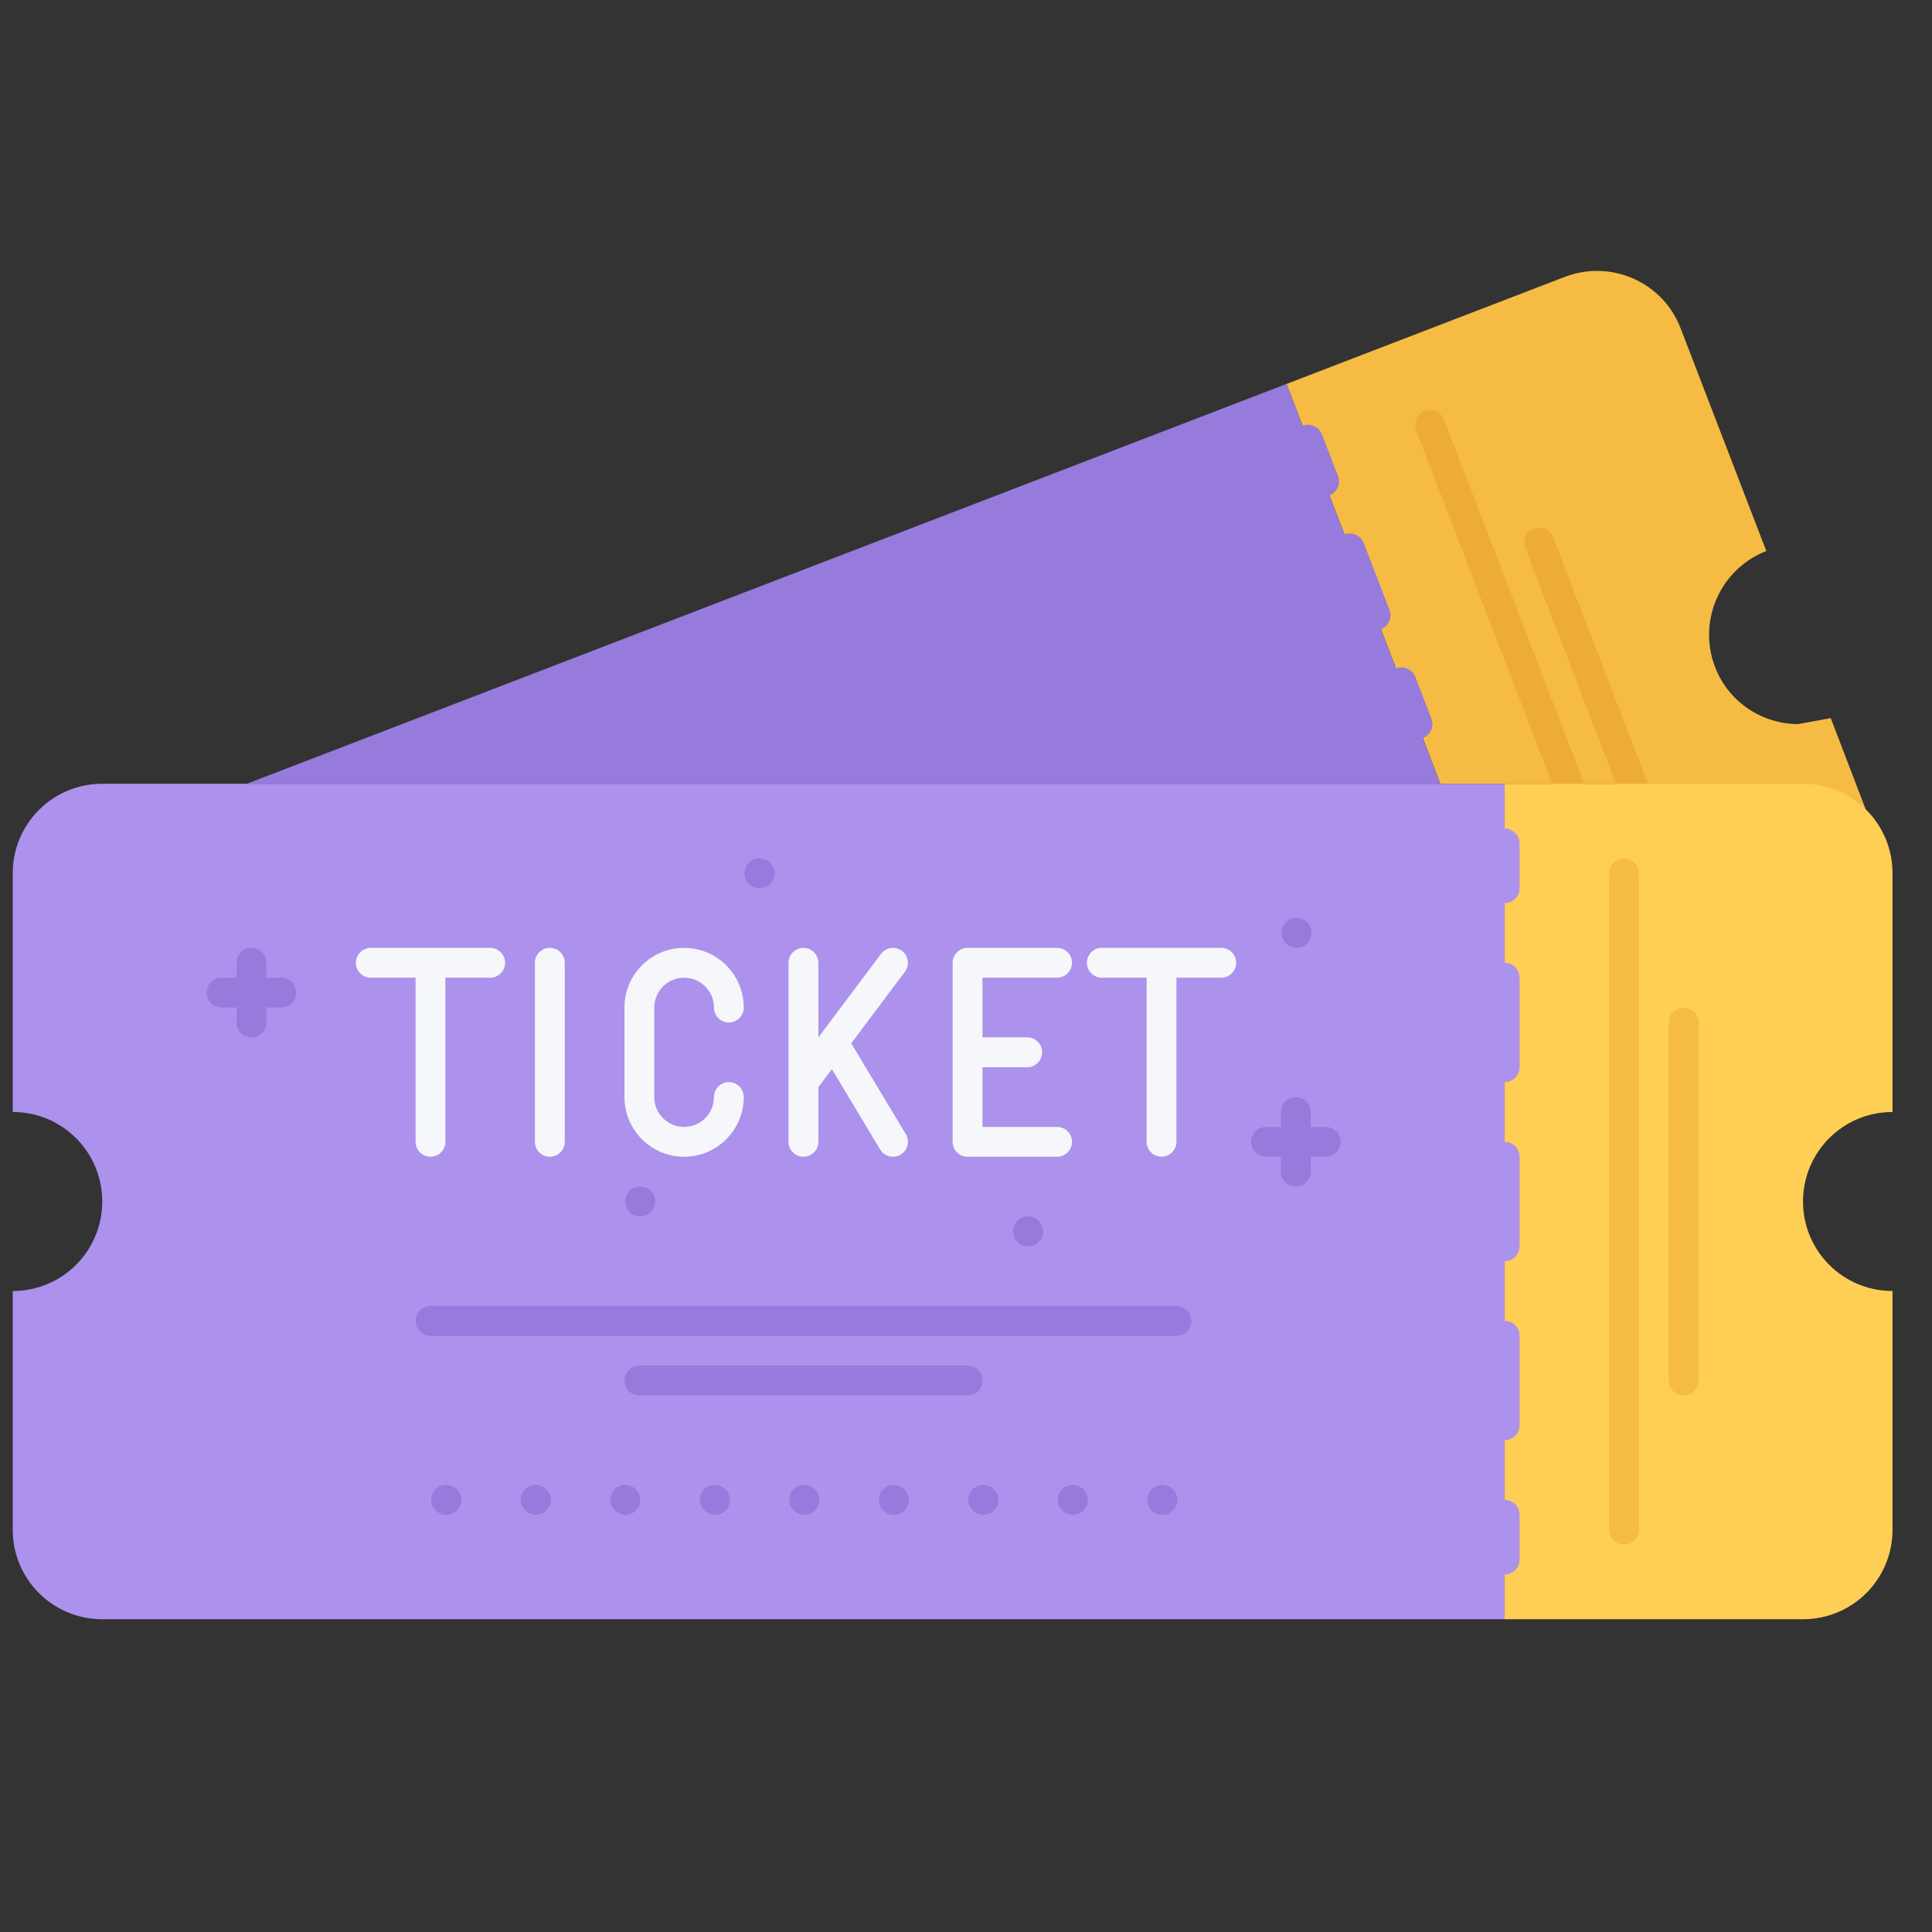
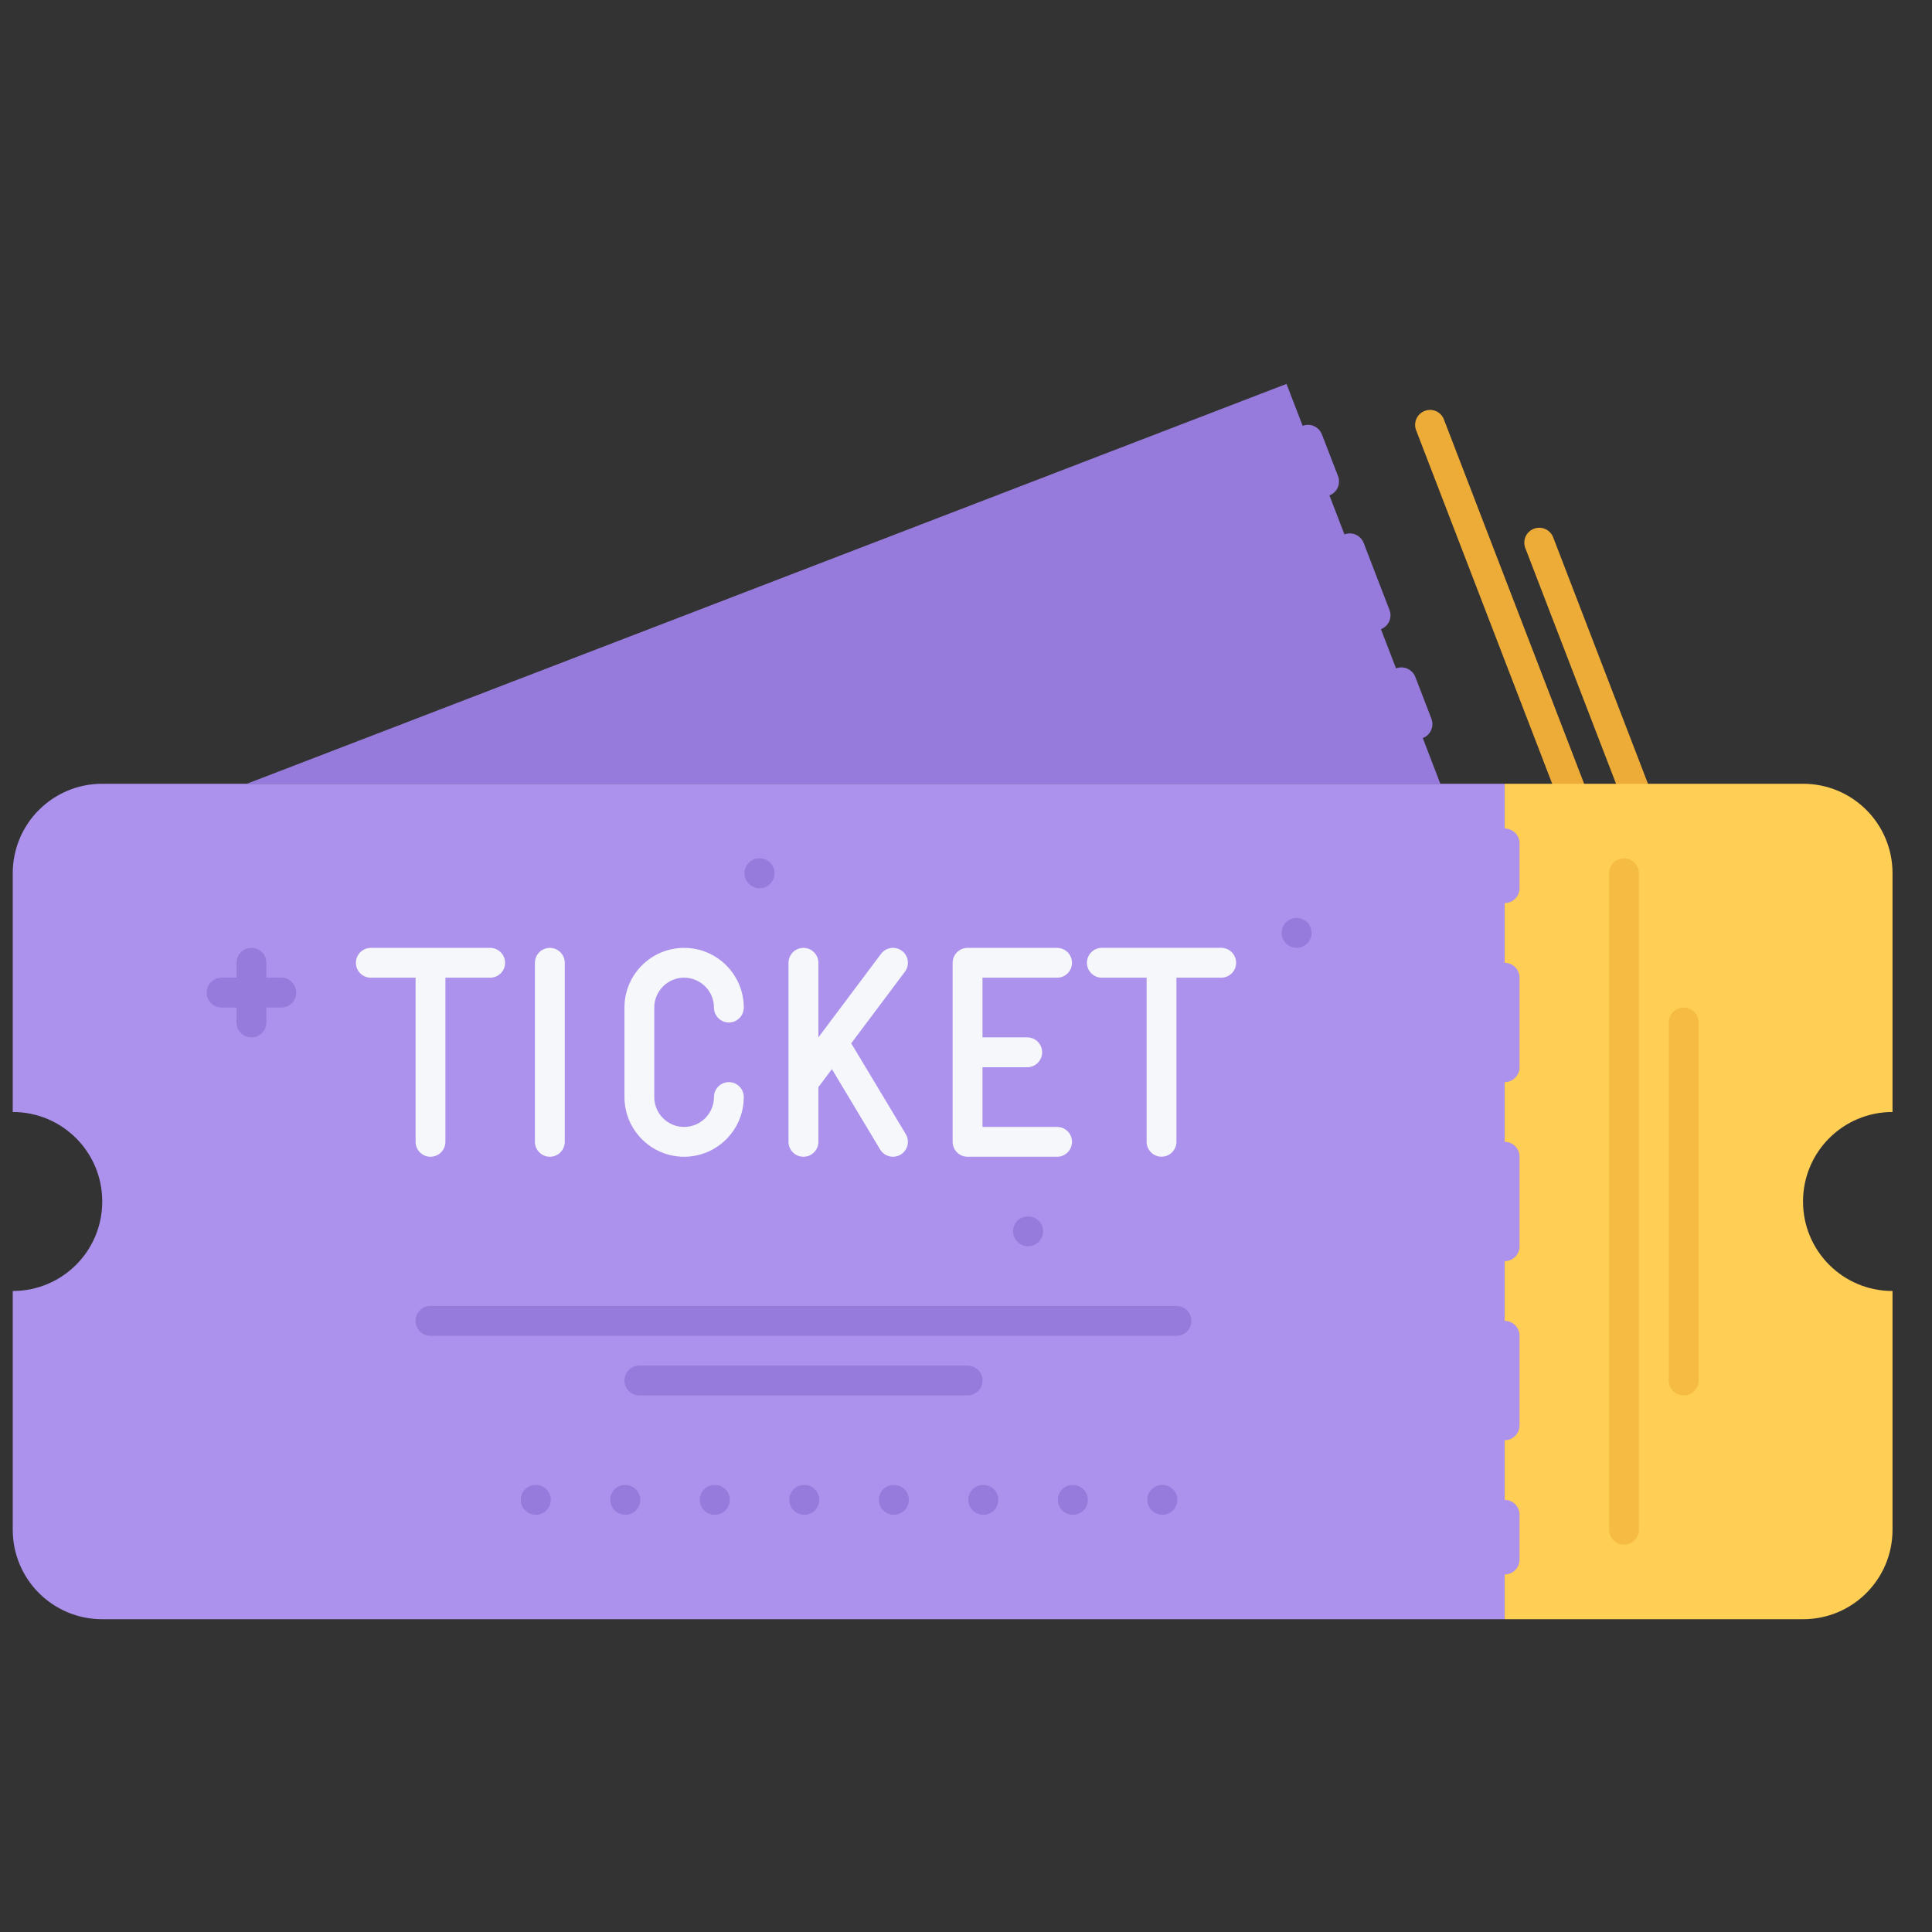
<svg xmlns="http://www.w3.org/2000/svg" width="37" height="37" viewBox="0 0 37 37" fill="none">
  <rect x="0" y="0" width="37" height="37" fill="#333333" stroke="none" />
  <g clip-path="url(#clip0_307_10379)">
-     <path d="M31.101 15.01H27.584L27.147 13.867L26.839 13.067L26.592 12.427L25.85 10.501L25.359 9.221L25.05 8.422L24.638 7.353L29.969 5.302C30.856 4.964 31.85 5.404 32.187 6.29L33.827 10.553C32.947 10.896 32.507 11.884 32.844 12.77C33.101 13.45 33.753 13.867 34.438 13.867L35.061 13.753L35.73 15.499L31.101 15.01Z" fill="#F6BB42" />
    <path d="M30.558 16.663C30.444 16.663 30.335 16.594 30.292 16.48L27.12 8.239C27.064 8.091 27.137 7.926 27.284 7.87C27.434 7.812 27.597 7.886 27.653 8.034L30.825 16.275C30.881 16.422 30.808 16.588 30.661 16.644C30.627 16.657 30.592 16.663 30.558 16.663Z" fill="#EDAB37" />
    <path d="M31.638 16.29C31.523 16.29 31.414 16.22 31.371 16.107L29.211 10.495C29.155 10.348 29.228 10.183 29.375 10.126C29.525 10.07 29.689 10.143 29.745 10.29L31.904 15.902C31.961 16.049 31.887 16.214 31.74 16.271C31.707 16.283 31.672 16.29 31.638 16.29Z" fill="#EDAB37" />
    <path d="M28.816 31.01H1.958C1.01 31.01 0.244 30.244 0.244 29.296V24.724C1.193 24.724 1.958 23.959 1.958 23.01C1.958 22.062 1.193 21.296 0.244 21.296V16.724C0.244 15.776 1.01 15.01 1.958 15.01H28.816V31.01Z" fill="#AC92EC" />
    <path d="M28.816 29.296V15.01H34.53C35.479 15.01 36.244 15.776 36.244 16.724V21.296C35.296 21.296 34.53 22.062 34.53 23.01C34.53 23.959 35.296 24.724 36.244 24.724V29.296C36.244 30.244 35.479 31.01 34.53 31.01H28.816V29.296Z" fill="#FFCE54" />
    <path d="M7.701 15.01H4.727L24.638 7.352L25.05 8.421L25.358 9.221L25.85 10.501L26.592 12.427L26.838 13.067L27.584 15.01H7.701Z" fill="#967ADC" />
    <path d="M28.816 17.295C28.658 17.295 28.53 17.167 28.53 17.01V16.152C28.53 15.995 28.658 15.867 28.816 15.867C28.973 15.867 29.101 15.995 29.101 16.152V17.01C29.101 17.168 28.973 17.295 28.816 17.295Z" fill="#AC92EC" />
    <path d="M28.816 27.582C28.658 27.582 28.53 27.454 28.53 27.296V25.582C28.53 25.424 28.658 25.296 28.816 25.296C28.973 25.296 29.101 25.424 29.101 25.582V27.296C29.101 27.454 28.973 27.582 28.816 27.582ZM28.816 24.153C28.658 24.153 28.53 24.025 28.53 23.867V22.153C28.53 21.995 28.658 21.867 28.816 21.867C28.973 21.867 29.101 21.995 29.101 22.153V23.867C29.101 24.025 28.973 24.153 28.816 24.153ZM28.816 20.724C28.658 20.724 28.53 20.596 28.53 20.439V18.724C28.53 18.566 28.658 18.439 28.816 18.439C28.973 18.439 29.101 18.567 29.101 18.724V20.439C29.101 20.596 28.973 20.724 28.816 20.724Z" fill="#AC92EC" />
    <path d="M28.816 30.153C28.658 30.153 28.53 30.025 28.53 29.867V29.01C28.53 28.852 28.658 28.724 28.816 28.724C28.973 28.724 29.101 28.852 29.101 29.01V29.867C29.101 30.025 28.973 30.153 28.816 30.153Z" fill="#AC92EC" />
    <path d="M31.101 29.582C30.944 29.582 30.816 29.454 30.816 29.296V16.724C30.816 16.567 30.944 16.439 31.101 16.439C31.259 16.439 31.387 16.567 31.387 16.724V29.296C31.387 29.454 31.259 29.582 31.101 29.582Z" fill="#F6BB42" />
    <path d="M32.244 26.724C32.087 26.724 31.959 26.596 31.959 26.439V19.582C31.959 19.424 32.087 19.296 32.244 19.296C32.402 19.296 32.53 19.424 32.53 19.582V26.439C32.53 26.596 32.402 26.724 32.244 26.724Z" fill="#F6BB42" />
-     <path d="M8.547 28.439H8.541C8.384 28.439 8.259 28.567 8.259 28.724C8.259 28.882 8.39 29.01 8.548 29.01C8.705 29.01 8.833 28.882 8.833 28.724C8.833 28.567 8.705 28.439 8.547 28.439Z" fill="#967ADC" />
-     <path d="M12.256 22.724C12.099 22.724 11.973 22.852 11.973 23.01C11.973 23.168 12.104 23.296 12.262 23.296C12.419 23.296 12.548 23.168 12.548 23.01C12.548 22.852 12.419 22.724 12.262 22.724H12.256Z" fill="#967ADC" />
    <path d="M14.547 17.01C14.704 17.01 14.833 16.882 14.833 16.724C14.833 16.566 14.704 16.438 14.547 16.438H14.541C14.384 16.438 14.259 16.566 14.259 16.724C14.259 16.882 14.389 17.01 14.547 17.01Z" fill="#967ADC" />
    <path d="M24.833 18.152C24.99 18.152 25.118 18.024 25.118 17.867C25.118 17.709 24.99 17.581 24.833 17.581H24.827C24.67 17.581 24.545 17.709 24.545 17.867C24.545 18.024 24.675 18.152 24.833 18.152Z" fill="#967ADC" />
    <path d="M19.684 23.296C19.527 23.296 19.402 23.424 19.402 23.582C19.402 23.739 19.533 23.867 19.69 23.867C19.848 23.867 19.976 23.739 19.976 23.582C19.976 23.424 19.848 23.296 19.69 23.296H19.684Z" fill="#967ADC" />
    <path d="M10.261 28.439H10.256C10.099 28.439 9.973 28.567 9.973 28.724C9.973 28.882 10.104 29.01 10.262 29.01C10.419 29.01 10.548 28.882 10.548 28.724C10.548 28.567 10.419 28.439 10.261 28.439Z" fill="#967ADC" />
    <path d="M11.975 28.439H11.97C11.813 28.439 11.688 28.567 11.688 28.724C11.688 28.882 11.818 29.01 11.976 29.01C12.133 29.01 12.262 28.882 12.262 28.724C12.262 28.567 12.133 28.439 11.975 28.439Z" fill="#967ADC" />
    <path d="M13.69 28.439H13.684C13.527 28.439 13.402 28.567 13.402 28.724C13.402 28.882 13.533 29.01 13.69 29.01C13.848 29.01 13.976 28.882 13.976 28.724C13.976 28.567 13.848 28.439 13.69 28.439Z" fill="#967ADC" />
    <path d="M15.404 28.439H15.399C15.242 28.439 15.116 28.567 15.116 28.724C15.116 28.882 15.247 29.01 15.405 29.01C15.562 29.01 15.69 28.882 15.69 28.724C15.69 28.567 15.562 28.439 15.404 28.439Z" fill="#967ADC" />
    <path d="M17.119 28.439H17.113C16.956 28.439 16.831 28.567 16.831 28.724C16.831 28.882 16.961 29.01 17.119 29.01C17.276 29.01 17.405 28.882 17.405 28.724C17.405 28.567 17.276 28.439 17.119 28.439Z" fill="#967ADC" />
    <path d="M18.833 28.439H18.827C18.67 28.439 18.545 28.567 18.545 28.724C18.545 28.882 18.675 29.01 18.833 29.01C18.991 29.01 19.119 28.882 19.119 28.724C19.119 28.567 18.991 28.439 18.833 28.439Z" fill="#967ADC" />
    <path d="M20.547 28.439H20.541C20.384 28.439 20.259 28.567 20.259 28.724C20.259 28.882 20.39 29.01 20.547 29.01C20.705 29.01 20.833 28.882 20.833 28.724C20.833 28.567 20.705 28.439 20.547 28.439Z" fill="#967ADC" />
    <path d="M22.261 28.439H22.256C22.099 28.439 21.973 28.567 21.973 28.724C21.973 28.882 22.104 29.01 22.262 29.01C22.419 29.01 22.548 28.882 22.548 28.724C22.548 28.567 22.419 28.439 22.261 28.439Z" fill="#967ADC" />
    <path d="M7.959 21.867C7.959 22.025 8.087 22.153 8.244 22.153C8.402 22.153 8.53 22.025 8.53 21.867V18.724H9.387C9.545 18.724 9.673 18.596 9.673 18.439C9.673 18.281 9.545 18.153 9.387 18.153H7.101C6.944 18.153 6.816 18.281 6.816 18.439C6.816 18.596 6.944 18.724 7.101 18.724H7.959V21.867Z" fill="#F5F7FA" />
    <path d="M23.387 18.152H21.101C20.944 18.152 20.816 18.28 20.816 18.438C20.816 18.596 20.944 18.724 21.101 18.724H21.959V21.867C21.959 22.024 22.087 22.152 22.244 22.152C22.402 22.152 22.53 22.024 22.53 21.867V18.724H23.387C23.545 18.724 23.673 18.596 23.673 18.438C23.673 18.28 23.545 18.152 23.387 18.152Z" fill="#F5F7FA" />
    <path d="M10.53 22.153C10.688 22.153 10.816 22.025 10.816 21.867V18.439C10.816 18.281 10.688 18.153 10.53 18.153C10.372 18.153 10.244 18.281 10.244 18.439V21.867C10.244 22.025 10.372 22.153 10.53 22.153Z" fill="#F5F7FA" />
    <path d="M15.387 22.153C15.545 22.153 15.673 22.025 15.673 21.867V20.82L15.932 20.475L16.856 22.015C16.91 22.104 17.005 22.153 17.101 22.153C17.151 22.153 17.202 22.14 17.249 22.112C17.384 22.031 17.427 21.856 17.347 21.72L16.302 19.981L17.33 18.61C17.425 18.483 17.399 18.304 17.273 18.209C17.147 18.116 16.968 18.141 16.873 18.267L15.673 19.867V18.439C15.673 18.281 15.545 18.153 15.387 18.153C15.229 18.153 15.101 18.281 15.101 18.439V21.867C15.101 22.025 15.229 22.153 15.387 22.153Z" fill="#F5F7FA" />
    <path d="M13.101 22.153C13.732 22.153 14.244 21.64 14.244 21.01C14.244 20.852 14.116 20.724 13.959 20.724C13.801 20.724 13.673 20.852 13.673 21.01C13.673 21.326 13.417 21.582 13.101 21.582C12.786 21.582 12.53 21.326 12.53 21.01V19.296C12.53 18.98 12.786 18.724 13.101 18.724C13.417 18.724 13.673 18.98 13.673 19.296C13.673 19.454 13.801 19.582 13.959 19.582C14.116 19.582 14.244 19.454 14.244 19.296C14.244 18.665 13.732 18.153 13.101 18.153C12.471 18.153 11.959 18.665 11.959 19.296V21.01C11.959 21.64 12.471 22.153 13.101 22.153Z" fill="#F5F7FA" />
    <path d="M18.53 22.153H20.244C20.402 22.153 20.53 22.025 20.53 21.867C20.53 21.709 20.402 21.582 20.244 21.582H18.816V20.439H19.673C19.83 20.439 19.958 20.311 19.958 20.153C19.958 19.995 19.83 19.867 19.673 19.867H18.816V18.724H20.244C20.402 18.724 20.53 18.596 20.53 18.439C20.53 18.281 20.402 18.153 20.244 18.153H18.53C18.372 18.153 18.244 18.281 18.244 18.439V21.867C18.244 22.025 18.372 22.153 18.53 22.153Z" fill="#F5F7FA" />
    <path d="M22.53 25.01H8.244C8.087 25.01 7.958 25.138 7.958 25.296C7.958 25.454 8.087 25.582 8.244 25.582H22.53C22.688 25.582 22.816 25.454 22.816 25.296C22.816 25.138 22.688 25.01 22.53 25.01Z" fill="#967ADC" />
    <path d="M18.816 26.439C18.816 26.281 18.688 26.153 18.53 26.153H12.244C12.087 26.153 11.959 26.281 11.959 26.439C11.959 26.596 12.087 26.724 12.244 26.724H18.53C18.688 26.724 18.816 26.596 18.816 26.439Z" fill="#967ADC" />
-     <path d="M25.387 21.582H25.101V21.296C25.101 21.138 24.973 21.01 24.816 21.01C24.658 21.01 24.53 21.138 24.53 21.296V21.582H24.244C24.087 21.582 23.959 21.709 23.959 21.867C23.959 22.025 24.087 22.153 24.244 22.153H24.53V22.439C24.53 22.596 24.658 22.724 24.816 22.724C24.973 22.724 25.101 22.596 25.101 22.439V22.153H25.387C25.545 22.153 25.673 22.025 25.673 21.867C25.673 21.709 25.545 21.582 25.387 21.582Z" fill="#967ADC" />
    <path d="M5.387 18.724H5.101V18.439C5.101 18.281 4.973 18.153 4.816 18.153C4.658 18.153 4.53 18.28 4.53 18.438V18.724H4.244C4.087 18.724 3.958 18.852 3.958 19.01C3.958 19.167 4.087 19.295 4.244 19.295H4.53V19.581C4.53 19.739 4.658 19.867 4.816 19.867C4.973 19.867 5.101 19.739 5.101 19.581V19.295H5.387C5.545 19.295 5.673 19.167 5.673 19.01C5.673 18.852 5.545 18.724 5.387 18.724Z" fill="#967ADC" />
    <path d="M25.358 9.507C25.244 9.507 25.136 9.437 25.091 9.324L24.783 8.524C24.727 8.377 24.8 8.212 24.947 8.155C25.093 8.098 25.259 8.172 25.316 8.319L25.625 9.118C25.681 9.266 25.608 9.431 25.461 9.487C25.427 9.501 25.393 9.507 25.358 9.507Z" fill="#967ADC" />
    <path d="M26.344 12.069C26.229 12.069 26.121 12 26.077 11.886L25.584 10.604C25.527 10.456 25.6 10.291 25.747 10.235C25.894 10.178 26.059 10.251 26.116 10.399L26.61 11.681C26.667 11.828 26.594 11.993 26.446 12.05C26.413 12.063 26.378 12.069 26.344 12.069Z" fill="#967ADC" />
    <path d="M27.147 14.152C27.033 14.152 26.924 14.083 26.88 13.97L26.572 13.17C26.515 13.023 26.588 12.857 26.735 12.801C26.882 12.743 27.048 12.818 27.105 12.964L27.413 13.764C27.47 13.912 27.397 14.077 27.249 14.134C27.216 14.146 27.181 14.152 27.147 14.152Z" fill="#967ADC" />
  </g>
  <defs>
    <clipPath id="clip0_307_10379">
      <rect width="36" height="36" fill="white" transform="translate(0.244 0.117)" />
    </clipPath>
  </defs>
</svg>